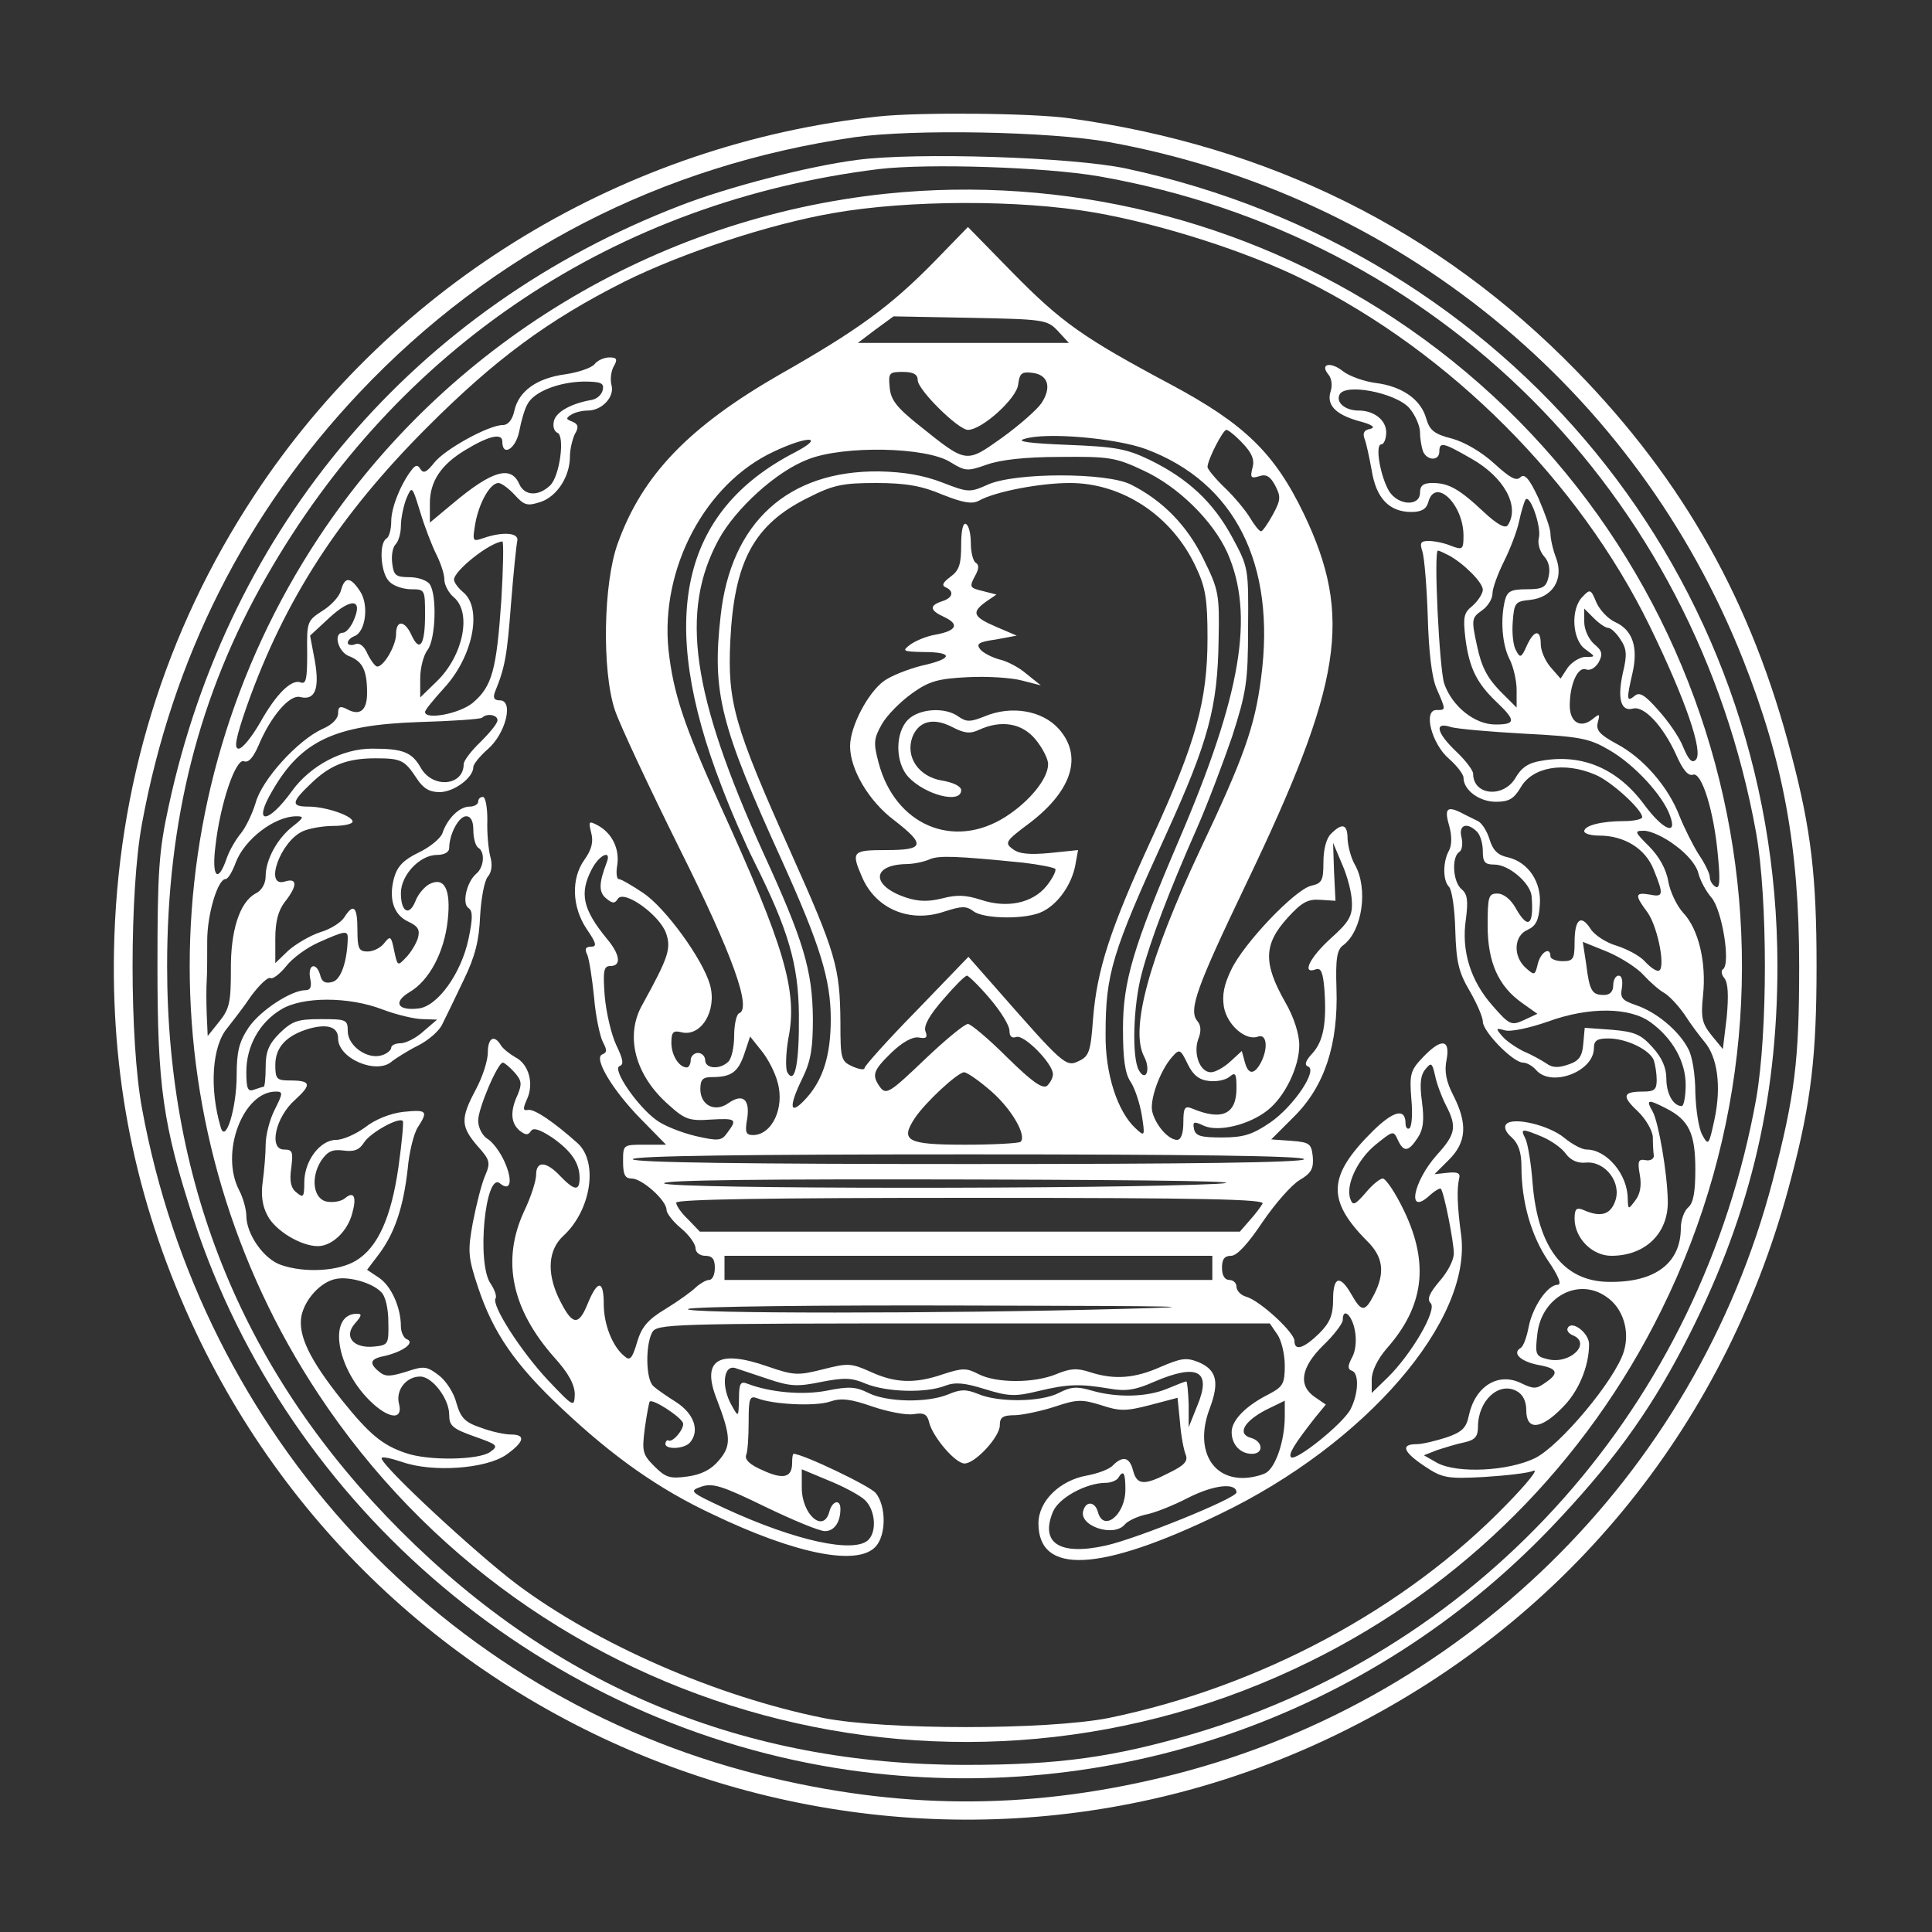
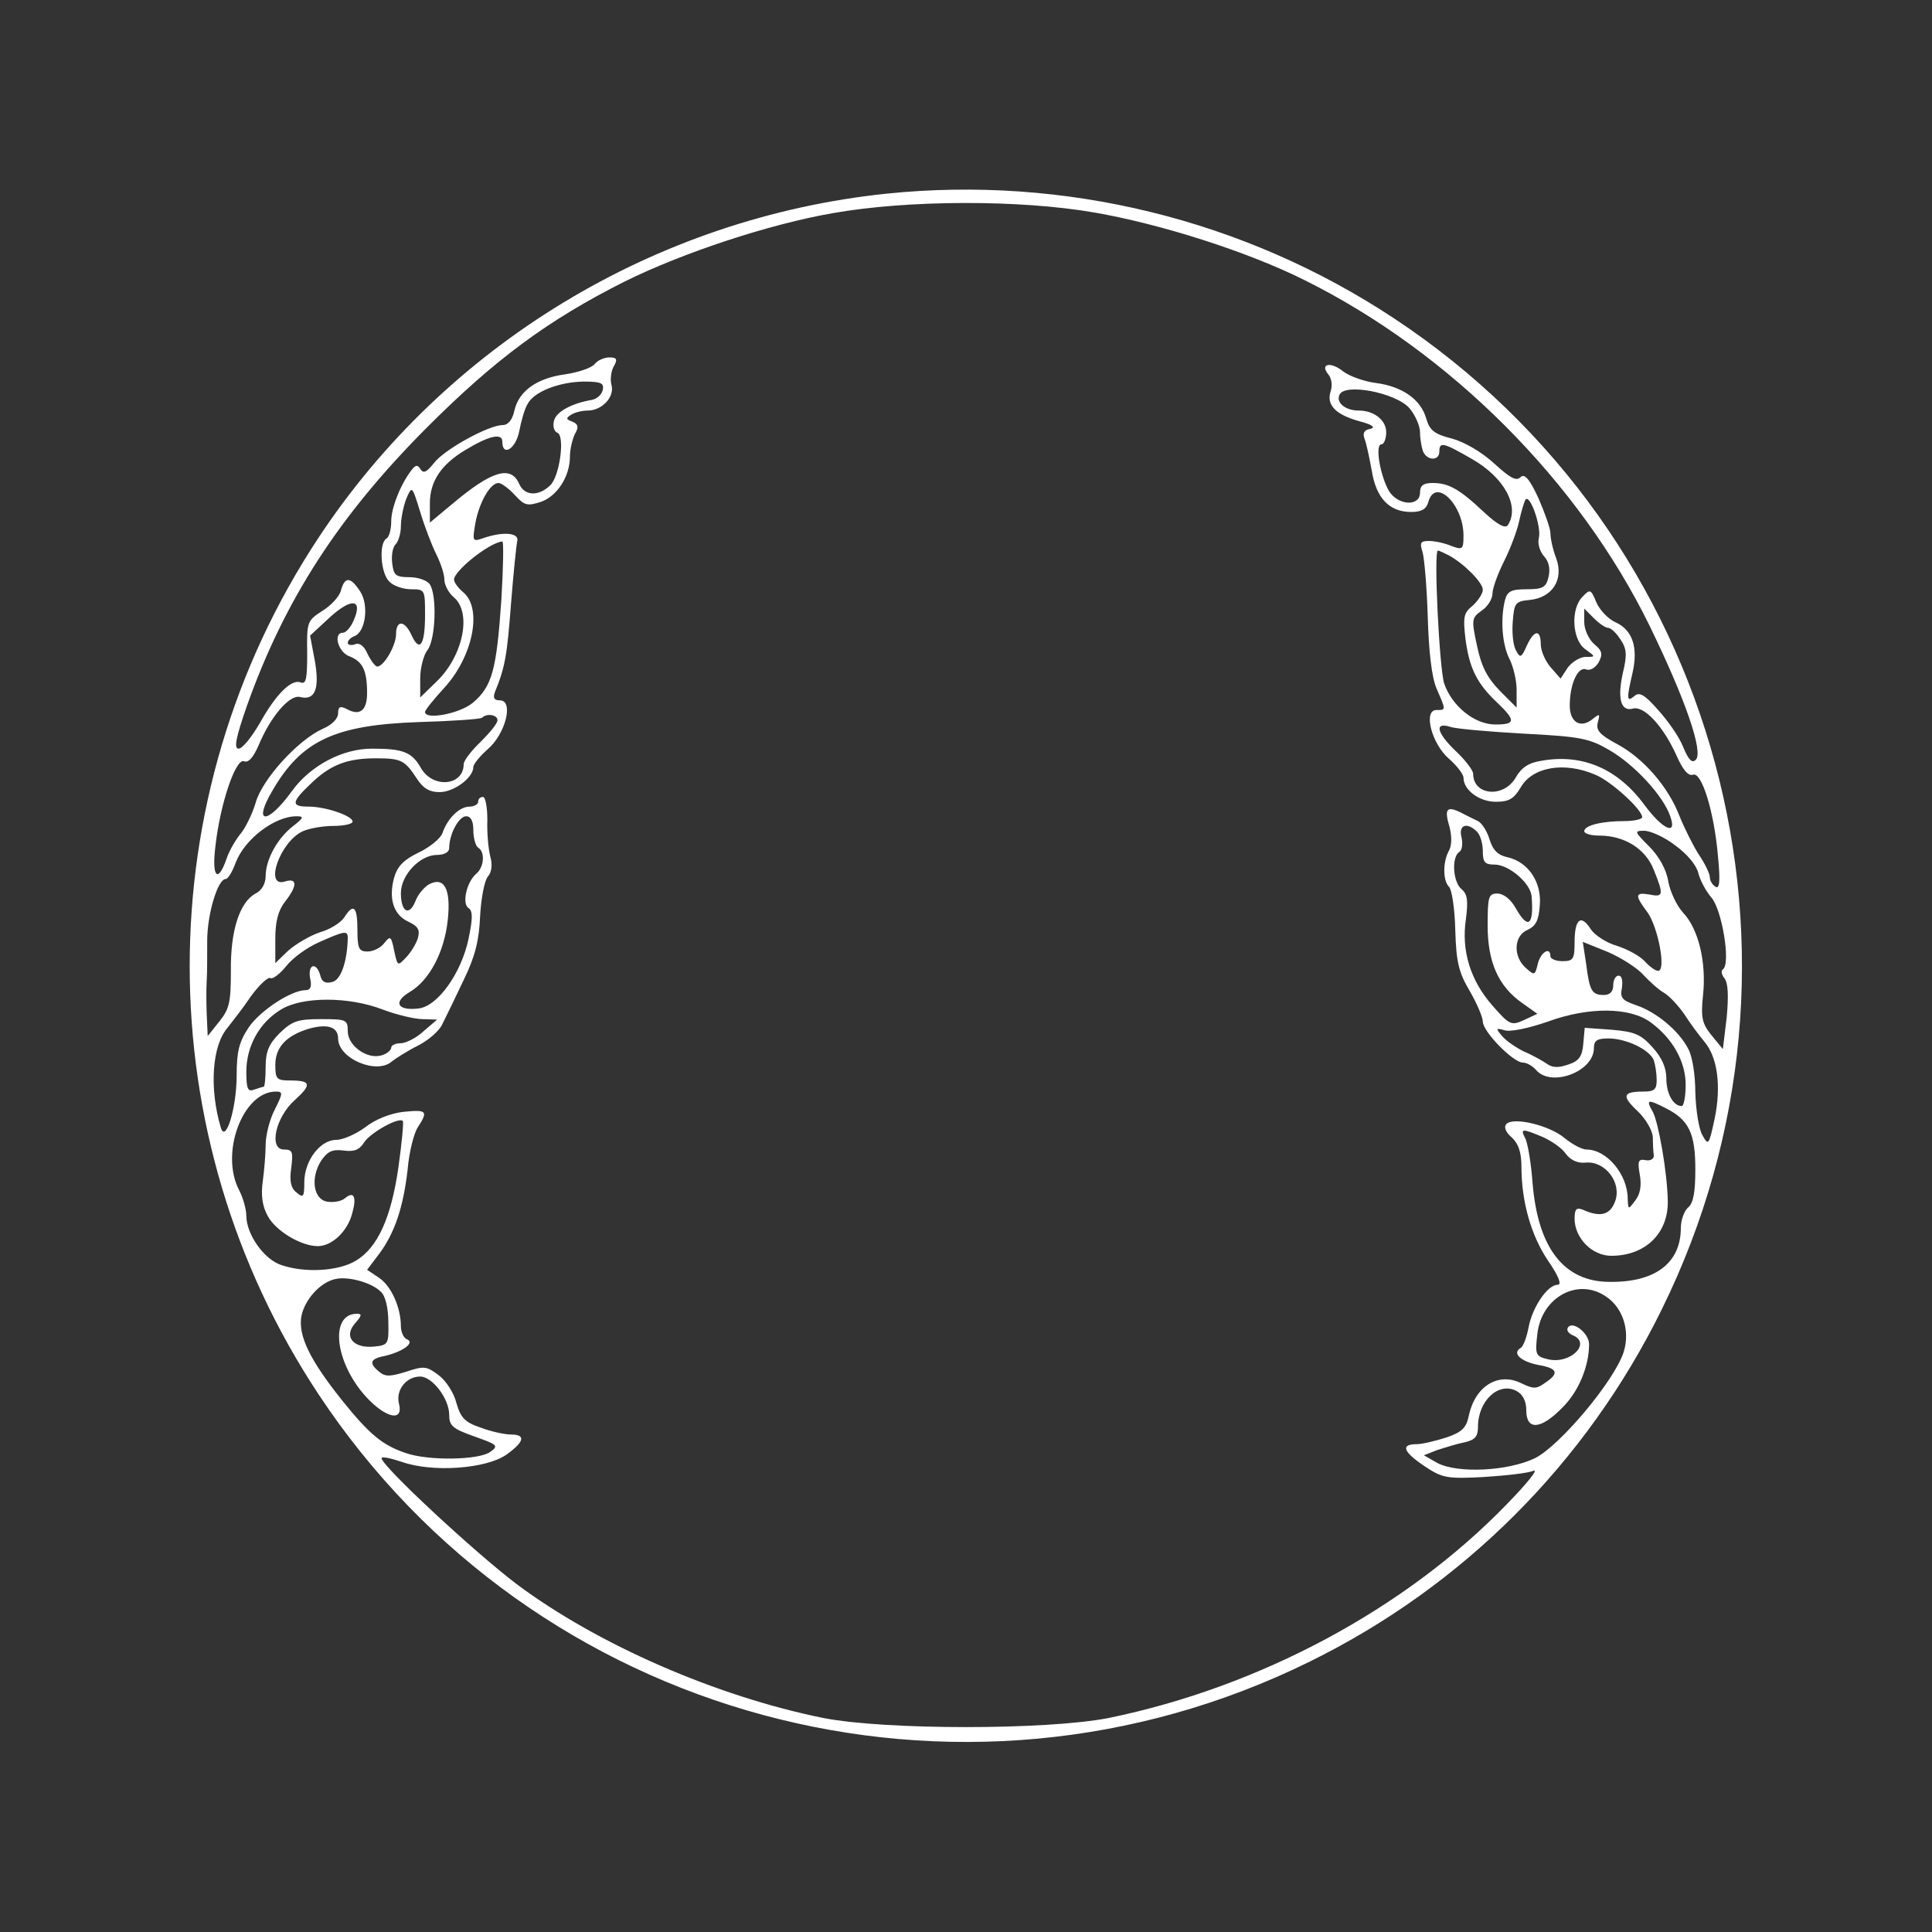
<svg xmlns="http://www.w3.org/2000/svg" version="1.0" width="400pt" height="400pt" viewBox="0 0 400 400" preserveAspectRatio="xMidYMid meet">
  <rect x="0" y="0" width="400" height="400" fill="#333333" stroke="none" />
  <g transform="translate(0,400) scale(0.1,-0.1)" fill="#ffffff" stroke="none">
-     <path d="M1820 3759 c-527 -56 -1004 -345 -1293 -784 -186 -282 -285 -604 -291 -945 -5 -279 50 -534 169 -787 422 -894 1502 -1267 2385 -823 462 232 789 639 919 1143 41 156 52 253 52 437 0 184 -11 281 -52 437 -81 314 -222 567 -447 797 -283 290 -634 464 -1047 521 -76 11 -310 13 -395 4z m475 -53 c597 -108 1092 -511 1314 -1072 83 -210 116 -388 116 -634 0 -198 -9 -268 -55 -445 -160 -611 -647 -1087 -1264 -1235 -283 -68 -547 -66 -832 5 -657 164 -1156 703 -1280 1380 -26 140 -26 450 0 590 63 342 214 642 450 892 275 291 625 471 1026 529 121 17 402 12 525 -10z" />
-     <path d="M1775 3669 c-101 -13 -267 -56 -365 -94 -550 -211 -936 -664 -1061 -1245 -20 -92 -23 -134 -23 -330 0 -248 11 -328 74 -522 197 -604 731 -1053 1360 -1143 538 -76 1074 109 1450 501 125 131 202 236 275 376 135 259 195 503 195 789 -1 804 -554 1479 -1348 1650 -112 24 -437 34 -557 18z m500 -34 c702 -123 1234 -655 1361 -1360 24 -138 24 -412 0 -550 -114 -631 -559 -1134 -1163 -1314 -167 -49 -279 -65 -473 -65 -459 0 -846 160 -1170 484 -323 323 -484 712 -484 1170 0 302 66 562 205 805 272 477 724 778 1269 845 102 12 345 4 455 -15z" />
    <path d="M1835 3599 c-478 -50 -912 -313 -1176 -713 -355 -538 -355 -1235 0 -1772 446 -675 1326 -913 2053 -554 317 156 572 411 728 728 359 727 121 1607 -554 2053 -310 205 -683 296 -1051 258z m431 -39 c138 -24 317 -81 435 -140 302 -150 568 -417 714 -715 75 -154 112 -262 96 -278 -8 -8 -15 0 -26 26 -8 21 -32 55 -52 77 -28 32 -39 38 -49 29 -16 -13 -17 -8 -4 48 12 53 0 89 -36 105 -15 7 -32 25 -39 41 -11 27 -13 28 -28 12 -26 -25 -22 -90 5 -109 22 -16 22 -16 1 -16 -11 0 -28 -10 -37 -22 l-15 -23 -21 24 c-11 13 -20 34 -20 47 0 32 -14 30 -29 -3 -11 -25 -14 -26 -22 -10 -6 9 -9 36 -7 60 3 39 5 42 36 45 46 5 70 42 54 86 -7 18 -12 41 -12 52 0 10 -12 43 -25 73 -19 41 -29 51 -37 43 -9 -9 -22 -1 -54 28 -26 24 -62 45 -88 52 -36 9 -46 17 -53 41 -11 40 -50 67 -104 74 -24 3 -55 14 -68 24 -26 21 -49 16 -31 -6 7 -8 9 -23 5 -35 -9 -28 9 -48 59 -62 27 -7 35 -13 23 -16 -13 -2 -16 -9 -12 -20 4 -10 10 -39 15 -66 9 -57 36 -86 82 -86 21 0 31 6 35 20 14 53 73 -4 73 -69 0 -29 -2 -30 -26 -21 -14 6 -35 10 -46 10 -17 0 -19 -4 -13 -22 4 -13 9 -73 11 -134 2 -72 8 -125 18 -149 20 -46 20 -45 0 -45 -28 0 -10 -70 26 -101 16 -14 30 -32 30 -39 0 -26 33 -50 67 -50 27 0 37 6 51 29 24 43 90 55 155 27 32 -13 97 -72 97 -88 0 -4 -17 -8 -37 -8 -47 0 -83 -9 -83 -21 0 -5 14 -9 31 -9 52 0 96 -27 113 -71 21 -52 20 -57 -9 -51 -30 5 -31 -1 -4 -37 22 -31 39 -121 22 -121 -6 0 -18 9 -28 20 -10 11 -36 25 -58 32 -21 6 -46 22 -54 35 -20 31 -33 20 -33 -28 0 -35 -3 -39 -25 -39 -14 0 -25 5 -25 10 0 21 -20 9 -26 -15 -6 -25 -7 -25 -25 -9 -27 24 -25 67 4 79 17 8 23 20 25 51 4 48 -24 89 -66 99 -20 4 -31 14 -38 37 -5 17 -16 34 -24 38 -8 4 -25 12 -36 18 -29 14 -34 7 -23 -30 5 -19 5 -38 -1 -49 -13 -23 -13 -62 0 -75 6 -6 12 -46 13 -90 2 -66 7 -87 30 -126 15 -26 27 -54 27 -63 0 -21 63 -85 83 -85 8 0 20 -7 27 -15 31 -37 120 -4 120 45 0 16 7 20 30 20 37 0 85 -23 94 -45 3 -9 6 -28 6 -41 0 -20 -5 -24 -28 -24 -42 0 -45 -9 -12 -40 17 -16 31 -40 32 -54 0 -14 1 -32 2 -38 1 -7 -7 -12 -17 -10 -15 3 -17 -2 -12 -30 4 -22 1 -40 -9 -53 -15 -20 -15 -20 -16 3 0 51 -44 102 -85 102 -10 0 -30 11 -46 24 -31 26 -105 44 -120 29 -6 -6 -2 -17 11 -28 14 -13 20 -31 20 -61 0 -72 20 -142 55 -194 22 -32 29 -50 20 -50 -21 0 -52 -46 -60 -87 -4 -21 -11 -41 -17 -44 -18 -11 1 -28 37 -35 40 -7 44 -17 14 -37 -18 -13 -24 -13 -49 -1 -48 24 -96 -6 -109 -67 -5 -25 -14 -34 -46 -45 -22 -7 -50 -14 -62 -14 -34 0 -28 -16 17 -46 36 -24 46 -26 122 -22 46 3 92 8 103 13 11 4 -14 -27 -55 -69 -211 -218 -513 -379 -825 -443 -128 -25 -462 -25 -590 0 -223 45 -469 153 -635 277 -86 65 -280 245 -280 261 0 4 19 0 43 -8 63 -22 173 -14 215 15 38 27 41 42 10 42 -13 0 -41 6 -62 14 -33 11 -42 20 -51 51 -5 21 -22 47 -37 58 -25 19 -31 19 -67 7 -33 -10 -43 -11 -56 0 -22 18 -19 27 13 33 37 9 61 27 45 34 -7 2 -13 15 -13 27 0 39 -20 84 -46 101 l-24 16 25 33 c32 43 50 96 59 175 3 36 13 75 21 87 22 34 19 37 -30 32 -27 -3 -59 -16 -79 -32 -19 -14 -46 -26 -60 -26 -33 0 -66 -43 -66 -88 0 -30 -2 -33 -16 -21 -12 9 -15 24 -11 51 4 33 3 38 -15 38 -32 0 -18 67 23 103 35 32 33 40 -11 40 -27 0 -30 3 -30 32 0 37 23 61 69 75 39 11 61 4 61 -20 0 -42 81 -76 112 -47 8 6 31 21 53 32 22 11 45 31 51 45 7 14 27 55 44 91 24 49 32 83 34 132 2 37 9 74 16 82 8 9 10 25 5 42 -4 16 -7 49 -6 76 0 26 -4 47 -9 47 -6 0 -10 -4 -10 -10 0 -5 -8 -10 -18 -10 -21 0 -46 -25 -56 -55 -4 -11 -26 -29 -49 -40 -31 -15 -44 -28 -51 -52 -12 -44 -1 -77 29 -91 21 -10 25 -17 20 -35 -4 -12 -15 -30 -25 -40 -17 -18 -17 -17 -24 15 -6 30 -8 31 -20 16 -7 -10 -23 -18 -35 -18 -18 0 -21 6 -21 45 0 48 -8 56 -27 26 -7 -11 -29 -25 -50 -31 -21 -7 -50 -24 -66 -38 l-27 -26 0 51 c0 35 6 58 20 76 26 33 26 50 0 42 -44 -14 -10 83 37 104 13 6 42 11 63 11 22 0 40 4 40 9 0 12 -56 31 -91 31 -37 0 -36 9 4 47 40 39 75 53 135 53 53 0 60 -4 85 -42 13 -20 26 -28 47 -28 30 0 70 30 70 52 0 6 14 23 30 37 37 32 54 101 25 101 -12 0 -15 5 -10 18 21 51 25 77 33 182 5 63 11 122 13 130 4 17 -29 20 -70 6 -23 -8 -23 -7 -17 30 8 44 31 84 48 84 6 0 21 -11 34 -25 20 -22 26 -23 54 -14 34 12 60 53 60 94 0 15 5 35 10 46 9 15 7 21 -5 26 -13 5 -14 7 -3 14 7 5 23 9 35 9 29 0 56 28 49 53 -3 11 -1 29 5 39 8 14 6 18 -9 18 -11 0 -25 -6 -31 -14 -7 -8 -34 -17 -61 -21 -59 -8 -96 -35 -105 -75 -4 -19 -13 -30 -24 -30 -29 0 -120 -50 -142 -78 -15 -19 -22 -23 -28 -14 -6 10 -10 10 -18 0 -23 -29 -43 -79 -43 -107 0 -16 -4 -33 -10 -36 -16 -10 -12 -72 6 -89 8 -9 29 -16 45 -16 29 0 29 -1 29 -54 0 -61 -11 -78 -28 -41 -14 31 -32 32 -32 2 0 -23 -25 -67 -39 -67 -4 0 -13 12 -20 26 -7 17 -17 24 -26 20 -8 -3 -15 -1 -15 3 0 5 6 11 14 14 23 9 30 64 12 92 -20 31 -32 32 -40 3 -3 -13 -21 -32 -39 -43 -31 -20 -32 -23 -31 -87 0 -52 -2 -65 -13 -61 -19 8 -51 -23 -85 -84 -17 -29 -36 -53 -44 -53 -10 0 -6 22 17 88 78 220 191 395 374 578 140 140 249 221 408 301 119 59 299 119 433 142 154 27 384 28 540 1z m-1018 -367 c-2 -10 -12 -19 -23 -21 -41 -7 -73 -24 -78 -43 -3 -11 0 -22 7 -25 16 -6 5 -90 -15 -109 -24 -23 -53 -22 -64 3 -17 39 -56 28 -137 -40 l-48 -40 0 40 c0 45 23 80 73 110 49 30 77 36 77 18 0 -33 28 -15 35 21 4 21 11 46 17 56 13 26 65 46 116 47 36 0 43 -3 40 -17z m1670 -38 c12 -14 22 -37 22 -50 0 -13 3 -30 6 -39 8 -20 34 -21 34 -1 0 21 8 19 67 -15 67 -38 100 -98 75 -137 -5 -8 -21 0 -50 27 -51 48 -73 60 -106 60 -19 0 -26 -5 -26 -20 0 -29 -45 -27 -64 3 -18 30 -30 97 -16 97 5 0 10 11 10 25 0 25 -25 45 -57 45 -27 0 -47 16 -40 32 9 26 117 5 145 -27z m-2015 -302 c9 -18 17 -41 17 -53 0 -11 9 -28 20 -37 37 -32 19 -120 -35 -173 l-35 -34 0 40 c0 21 7 48 15 58 17 22 20 113 5 136 -5 8 -24 15 -42 15 -29 0 -33 4 -36 29 -2 16 1 33 7 39 6 6 11 23 11 38 0 15 5 40 11 56 12 28 12 28 29 -27 9 -30 24 -69 33 -87z m2283 33 c-3 -11 2 -28 11 -38 10 -11 13 -26 9 -43 -5 -21 -12 -25 -45 -25 -32 0 -40 -4 -45 -22 -10 -40 -6 -92 9 -122 8 -15 15 -45 15 -64 l0 -37 -35 35 c-26 27 -38 50 -47 93 -12 55 -11 58 10 73 12 8 22 24 22 35 0 11 11 41 24 67 13 26 27 63 31 82 4 19 10 39 13 45 9 15 34 -56 28 -79z m-2148 -128 c-10 -145 -19 -179 -59 -213 -28 -23 -99 -36 -99 -19 0 4 18 26 39 49 60 65 80 164 41 198 -11 9 -20 21 -20 27 0 18 72 76 100 79 3 1 2 -54 -2 -121z m1962 92 c31 -17 70 -56 70 -71 0 -8 -10 -23 -21 -33 -19 -15 -20 -24 -15 -68 8 -62 24 -93 65 -132 40 -38 39 -46 -3 -46 -43 0 -90 38 -106 85 -10 31 -22 275 -13 275 3 0 13 -5 23 -10z m-2268 -135 c-6 -14 -16 -25 -22 -25 -21 0 -10 -41 14 -49 27 -11 36 -29 36 -76 0 -36 -15 -48 -42 -33 -14 7 -18 5 -18 -9 0 -11 -13 -24 -32 -32 -51 -23 -126 -105 -139 -154 -7 -23 -21 -51 -30 -62 -10 -12 -24 -35 -30 -53 -18 -52 -31 -38 -23 26 10 89 42 182 59 176 9 -4 19 7 30 32 25 60 64 106 86 101 31 -8 41 16 31 74 l-10 53 41 38 c45 41 69 38 49 -7z m2598 -15 c5 0 17 -11 25 -24 13 -19 14 -32 5 -69 -12 -54 -4 -81 21 -74 23 6 62 -36 89 -95 14 -32 25 -45 35 -42 18 7 44 -76 52 -170 5 -51 3 -67 -5 -62 -7 4 -12 13 -12 20 0 7 -10 28 -23 47 -12 19 -30 55 -40 80 -23 60 -75 120 -130 149 -35 19 -43 28 -39 44 5 19 4 19 -11 7 -25 -20 -47 -6 -47 28 0 45 17 82 34 75 8 -3 19 3 26 15 9 17 7 24 -10 38 -11 10 -20 30 -20 45 l0 28 20 -20 c11 -11 24 -20 30 -20z m-2300 -191 c0 -7 -16 -26 -35 -45 -19 -18 -35 -39 -35 -46 0 -45 -63 -51 -88 -9 -19 34 -37 41 -102 41 -61 0 -127 -35 -165 -87 -51 -71 -83 -71 -41 0 60 104 130 136 302 142 69 2 128 6 132 9 10 10 32 6 32 -5z m2126 -28 c117 -6 135 -10 176 -34 52 -30 112 -95 126 -137 15 -41 -15 -28 -53 23 -55 75 -128 107 -213 92 -27 -4 -42 -14 -54 -35 -25 -43 -88 -37 -88 8 0 7 -16 28 -35 46 -41 39 -46 62 -12 51 12 -4 81 -10 153 -14z m-2550 -192 c-32 -25 -56 -69 -56 -103 0 -15 -8 -30 -21 -36 -33 -18 -52 -77 -51 -160 0 -65 -3 -79 -24 -105 l-24 -30 -2 45 c-1 25 -1 56 0 70 1 14 1 51 1 82 0 56 22 128 38 128 5 0 14 15 21 34 18 48 80 96 126 96 16 0 15 -3 -8 -21z m374 -8 c0 -17 5 -33 10 -36 15 -9 12 -41 -4 -54 -20 -17 -30 -62 -16 -71 9 -6 9 -21 0 -64 -15 -71 -64 -140 -104 -144 -43 -5 -53 13 -18 34 41 24 72 83 79 149 7 64 -7 91 -39 74 -10 -6 -23 -21 -28 -35 -13 -32 -30 -22 -30 17 0 37 39 79 75 79 15 0 25 6 25 14 0 29 20 66 35 66 10 0 15 -10 15 -29z m2078 -3 c7 -7 12 -25 12 -40 0 -23 4 -28 24 -28 30 0 74 -38 77 -65 5 -61 -7 -71 -33 -25 -10 18 -25 30 -38 30 -18 0 -20 -6 -20 -66 0 -76 22 -126 72 -161 l31 -22 -28 -13 c-26 -12 -30 -10 -65 30 -45 51 -65 113 -55 179 5 39 3 52 -9 62 -18 15 -21 66 -5 77 6 3 8 17 5 30 -7 26 11 33 32 12z m410 -28 c25 -18 44 -41 48 -57 4 -16 16 -38 27 -51 22 -24 41 -138 24 -149 -4 -2 -3 -11 3 -18 8 -10 9 -36 5 -81 l-8 -66 -23 28 c-20 25 -23 36 -18 84 7 67 -9 136 -41 170 -13 14 -27 43 -31 65 -4 25 -19 52 -40 73 -30 30 -31 32 -10 32 13 0 42 -13 64 -30z m-2748 -192 c-1 -48 -14 -87 -32 -91 -14 -4 -22 0 -25 14 -8 28 -26 23 -21 -6 4 -17 1 -25 -9 -25 -30 0 -94 -42 -118 -77 -20 -30 -25 -50 -25 -99 0 -68 -23 -143 -33 -108 -24 81 -18 169 14 206 10 13 33 42 49 66 17 23 35 40 40 37 4 -3 19 8 32 24 13 17 43 39 68 50 54 24 60 25 60 9z m2683 -77 c13 -14 32 -31 43 -37 10 -6 29 -26 42 -45 12 -19 31 -44 41 -56 27 -32 35 -92 21 -159 -12 -56 -13 -57 -26 -33 -7 13 -13 52 -14 87 0 35 -6 76 -15 91 -19 37 -66 76 -108 90 -29 10 -33 15 -29 36 2 15 0 25 -7 25 -6 0 -11 -9 -11 -20 0 -13 -7 -20 -19 -20 -25 0 -30 8 -37 64 l-7 46 52 -21 c28 -12 62 -34 74 -48z m-2611 -71 c29 -11 67 -20 83 -20 l30 -1 -28 -24 c-15 -14 -37 -25 -48 -25 -10 0 -19 -4 -19 -9 0 -5 -9 -13 -20 -16 -30 -9 -70 20 -70 50 0 24 -3 25 -56 25 -48 0 -59 -4 -85 -29 -23 -23 -29 -39 -29 -70 0 -23 -2 -41 -4 -41 -2 0 -11 -3 -20 -6 -13 -5 -16 2 -16 37 0 53 27 102 72 129 44 27 140 27 210 0z m2626 -27 c45 -33 72 -81 72 -129 0 -24 -4 -44 -8 -44 -18 0 -32 26 -32 57 0 22 -9 43 -28 64 -24 27 -37 33 -85 37 l-56 4 -3 -33 c-2 -26 -9 -36 -31 -43 -20 -7 -33 -7 -45 2 -9 6 -30 18 -47 25 -16 8 -37 22 -45 32 -14 16 -13 17 5 12 11 -4 50 4 90 18 85 31 170 30 213 -2z m-2849 -180 c-11 -21 -19 -54 -19 -73 0 -19 -3 -54 -6 -76 -4 -28 -1 -51 10 -71 16 -31 69 -63 104 -63 29 0 61 30 71 67 10 35 4 48 -15 32 -7 -6 -23 -9 -36 -7 -29 4 -36 49 -13 85 13 19 23 24 46 21 22 -3 33 1 43 17 13 20 72 53 80 44 2 -2 -2 -45 -9 -95 -15 -105 -43 -167 -88 -194 -36 -22 -106 -26 -155 -9 -36 12 -72 64 -72 102 0 13 -7 38 -15 53 -40 77 8 204 76 204 15 0 15 -3 -2 -37z m2881 2 c47 -24 60 -52 60 -126 0 -47 -4 -70 -15 -79 -8 -7 -15 -26 -15 -42 0 -73 -53 -113 -147 -112 -95 0 -149 70 -160 205 -3 41 -10 82 -15 92 -11 21 -7 21 36 3 18 -8 40 -23 48 -35 10 -13 24 -20 42 -18 40 3 74 -42 60 -80 -10 -28 -30 -34 -66 -18 -14 6 -18 2 -18 -18 0 -40 36 -77 76 -77 70 0 118 46 117 113 -1 59 -19 162 -31 185 -15 26 -11 27 28 7z m-2661 -380 c9 -8 15 -34 15 -62 1 -46 0 -48 -30 -51 -43 -4 -63 21 -39 48 14 16 15 20 4 20 -57 0 -46 -100 18 -171 41 -45 79 -54 69 -15 -7 28 15 56 44 56 25 0 60 -46 60 -79 0 -23 7 -29 52 -45 48 -17 51 -19 33 -32 -23 -17 -129 -19 -176 -2 -47 16 -74 38 -131 109 -67 84 -91 134 -84 174 7 35 40 71 71 77 27 6 76 -8 94 -27z m2537 -10 c34 -23 49 -70 36 -113 -18 -59 -132 -195 -184 -221 -56 -27 -160 -32 -202 -10 l-28 16 28 11 c16 5 41 13 57 16 21 5 27 12 27 32 0 54 43 94 80 74 13 -7 20 -21 20 -40 0 -42 30 -40 74 5 34 33 56 86 56 132 0 23 -35 50 -44 34 -3 -5 1 -11 9 -15 42 -16 -4 -62 -51 -50 -25 6 -26 10 -21 53 9 76 85 117 143 76z" />
-     <path d="M1935 3459 c-92 -94 -160 -143 -320 -234 -188 -108 -285 -208 -336 -350 -30 -82 -33 -264 -6 -345 10 -30 70 -158 133 -285 111 -222 151 -334 124 -343 -5 -2 -10 -23 -10 -46 0 -23 -5 -47 -12 -54 -17 -17 -48 -15 -48 3 0 8 -7 15 -15 15 -8 0 -15 -7 -15 -15 0 -8 -4 -15 -8 -15 -16 0 -32 25 -32 51 0 22 4 26 20 22 41 -11 75 44 60 98 -15 53 -92 159 -138 190 -24 16 -46 29 -51 29 -4 0 -6 13 -3 29 5 34 -11 66 -40 82 -19 10 -20 9 -14 -15 5 -19 1 -35 -14 -56 -28 -39 -26 -98 5 -144 20 -29 21 -36 9 -36 -12 0 -14 -5 -8 -17 4 -10 10 -49 14 -88 3 -38 12 -80 18 -92 9 -17 9 -22 -1 -26 -19 -7 21 -74 80 -134 l52 -53 -45 0 c-44 0 -44 0 -44 -35 0 -27 4 -35 18 -35 21 0 72 -45 72 -65 0 -7 14 -25 30 -38 17 -14 30 -33 30 -41 0 -9 9 -16 20 -16 15 0 20 -7 20 -25 0 -14 -5 -25 -12 -25 -6 0 -18 -7 -27 -15 -9 -9 -37 -29 -63 -45 -37 -22 -50 -38 -59 -69 -10 -34 -15 -39 -26 -29 -25 20 -43 66 -43 108 0 51 -13 51 -34 -1 -19 -46 -32 -43 -60 15 -24 52 -21 98 10 127 58 53 73 153 30 192 -48 43 -90 72 -103 69 -10 -2 -11 2 -2 22 15 32 4 73 -24 87 -12 7 -26 18 -30 25 -14 23 -27 15 -27 -15 0 -17 -11 -51 -25 -77 -32 -60 -31 -76 3 -116 27 -30 28 -35 16 -63 -7 -16 -18 -60 -25 -96 -11 -60 -10 -72 11 -135 31 -93 76 -159 173 -250 106 -100 201 -167 312 -219 173 -83 301 -108 338 -67 22 24 22 84 0 111 -13 15 -151 81 -170 81 -2 0 -3 -9 -3 -19 0 -30 -18 -35 -61 -15 -26 11 -38 22 -34 32 3 7 5 38 5 69 0 48 2 54 18 48 33 -13 120 -17 150 -7 23 8 42 6 88 -10 32 -11 70 -18 85 -16 22 4 29 0 33 -18 8 -30 54 -84 73 -84 22 0 73 55 73 79 0 17 6 21 33 21 17 1 55 9 82 18 45 15 55 15 94 3 39 -13 52 -13 102 0 l57 15 5 -50 c2 -28 8 -59 12 -68 5 -13 -3 -22 -34 -37 -52 -27 -67 -26 -75 4 -7 28 -21 32 -42 11 -7 -8 -32 -17 -54 -21 -56 -10 -100 -53 -100 -99 0 -107 127 -101 375 19 302 145 524 402 500 579 -8 59 -9 95 -4 116 3 11 -3 14 -23 12 l-28 -3 30 30 c36 36 39 74 9 133 -15 29 -19 50 -14 74 8 43 -11 45 -49 5 -26 -27 -28 -35 -24 -86 3 -31 1 -58 -4 -61 -4 -3 -8 2 -8 10 0 32 -24 27 -67 -15 -94 -93 -97 -143 -13 -228 34 -33 38 -66 15 -111 -19 -37 -26 -37 -47 0 -24 42 -38 37 -38 -11 0 -31 -6 -47 -29 -70 -32 -31 -51 -37 -51 -15 0 17 -70 82 -99 91 -12 3 -21 13 -21 21 0 8 -7 14 -15 14 -9 0 -15 9 -15 25 0 18 5 25 19 25 12 0 35 25 65 70 26 38 60 77 77 87 24 14 29 24 27 48 -3 27 -6 30 -44 33 l-42 3 48 48 c62 62 91 148 87 265 -2 61 1 80 14 89 40 30 52 118 24 167 -8 14 -14 37 -15 53 0 31 -11 34 -34 11 -10 -9 -16 -33 -16 -59 0 -38 -3 -44 -26 -49 -34 -9 -139 -119 -165 -174 -15 -31 -19 -52 -15 -77 7 -38 46 -71 71 -61 18 6 21 -25 5 -55 -14 -25 -26 -24 -33 3 l-6 22 -24 -22 c-13 -12 -31 -22 -40 -22 -23 0 -37 39 -26 69 6 15 6 28 -2 37 -19 23 -1 71 101 284 199 415 221 553 120 765 -61 127 -123 187 -276 269 -182 97 -227 129 -329 233 l-91 93 -69 -71z m255 -144 l23 -25 -218 0 -219 0 37 28 37 27 159 -3 c153 -3 159 -4 181 -27z m-290 -102 c0 -20 84 -103 104 -103 29 0 101 65 104 94 3 23 7 27 30 24 32 -4 40 -30 18 -63 -9 -13 -45 -45 -81 -71 -76 -54 -73 -54 -173 26 -45 36 -58 52 -60 78 -3 30 -1 32 27 32 22 0 31 -5 31 -17z m673 -131 c19 -20 25 -34 20 -51 -5 -20 -3 -22 14 -17 14 5 23 0 33 -19 12 -23 12 -30 -5 -61 -10 -18 -21 -34 -24 -34 -4 0 -14 13 -23 28 -9 15 -33 44 -52 62 -20 19 -36 39 -36 43 0 15 32 77 39 77 4 0 19 -12 34 -28z m-200 -12 c184 -69 269 -238 238 -473 -13 -102 -36 -166 -127 -358 -106 -226 -145 -371 -115 -427 14 -27 3 -53 -11 -28 -15 26 -12 135 6 201 18 69 57 171 114 300 22 50 54 135 73 190 29 91 33 112 33 225 1 124 1 125 -33 188 -39 72 -91 121 -171 160 -48 23 -70 27 -170 31 -77 3 -107 7 -90 12 44 15 191 2 253 -21z m-728 -7 c-236 -122 -285 -345 -151 -691 18 -48 49 -119 68 -157 70 -140 91 -211 92 -315 1 -100 -8 -148 -24 -120 -4 8 -3 39 2 69 20 98 -7 190 -142 486 -74 164 -96 229 -106 320 -17 168 76 344 218 410 72 34 108 32 43 -2z m323 -20 c31 -19 35 -19 75 -5 28 10 79 16 152 16 101 1 115 -1 172 -28 72 -33 144 -104 174 -170 57 -129 29 -294 -100 -595 -95 -222 -116 -293 -116 -391 0 -62 4 -93 16 -110 9 -14 19 -45 23 -69 7 -44 6 -45 -13 -27 -37 34 -63 112 -62 195 0 125 13 168 125 413 88 193 107 264 109 403 2 95 0 104 -31 167 -34 70 -85 122 -151 155 -50 25 -238 25 -295 0 -38 -17 -41 -17 -95 4 -39 15 -79 22 -131 23 -189 2 -307 -106 -328 -299 -18 -159 -1 -226 127 -507 79 -175 101 -246 101 -328 0 -75 -16 -125 -50 -163 -35 -39 -39 -21 -8 42 17 35 21 62 21 122 -1 100 -19 161 -103 344 -148 327 -173 499 -92 648 35 64 119 141 185 166 73 29 245 26 295 -6z m-17 -67 c43 -17 61 -20 75 -13 33 19 127 37 189 37 109 0 212 -68 261 -174 20 -42 24 -67 24 -147 0 -130 -24 -216 -114 -412 -88 -191 -115 -275 -123 -377 -5 -67 -8 -77 -30 -87 -26 -13 -33 -6 -169 149 l-59 67 -107 -111 c-60 -61 -108 -115 -108 -119 0 -5 -11 -3 -25 3 -24 11 -25 16 -25 92 -1 113 -9 142 -104 354 -116 259 -130 308 -124 435 8 165 49 241 160 296 53 27 72 31 142 31 61 0 95 -6 137 -24z m848 -845 c1 -28 -7 -41 -44 -74 -43 -39 -61 -75 -31 -64 11 4 15 -6 18 -41 5 -70 -2 -108 -25 -133 -14 -15 -17 -24 -9 -27 21 -7 -29 -82 -78 -116 -37 -25 -55 -31 -100 -31 -44 0 -55 3 -58 18 -3 15 0 16 21 6 30 -13 93 2 131 32 36 28 66 90 66 135 0 23 -11 58 -29 89 -46 81 -45 120 5 175 29 32 42 39 68 37 l31 -2 -3 60 -2 60 19 -45 c11 -25 20 -60 20 -79z m-1543 83 c-16 -42 -17 -61 -1 -74 13 -11 18 -11 24 -1 13 20 87 -34 100 -71 11 -32 5 -50 -49 -148 -37 -65 -15 -147 55 -208 33 -30 43 -33 86 -30 53 3 56 1 35 -27 -12 -17 -18 -18 -66 -7 -29 7 -65 21 -81 33 -39 28 -93 106 -76 112 9 3 7 14 -7 43 -10 21 -21 67 -24 102 -4 53 -2 62 12 62 23 0 20 24 -8 57 -49 60 -57 93 -31 143 16 31 42 42 31 14z m793 -281 c23 -27 41 -56 41 -67 0 -12 5 -16 14 -13 16 6 76 -55 76 -77 0 -8 -6 -18 -12 -24 -10 -7 -31 8 -83 59 -38 38 -75 69 -81 69 -7 0 -47 -33 -90 -74 -70 -67 -79 -73 -91 -58 -19 26 -16 35 23 73 22 21 43 33 56 31 16 -3 19 0 14 13 -4 11 8 33 37 66 23 27 45 49 49 49 3 0 25 -21 47 -47z m-439 -174 c15 -53 -12 -109 -51 -109 -15 0 -17 6 -12 34 6 40 -9 53 -39 32 -28 -20 -58 -4 -58 29 0 20 5 25 24 25 40 0 54 10 67 48 l12 36 24 -30 c13 -16 28 -45 33 -65z m893 3 c16 -2 35 2 43 9 12 10 14 6 14 -24 0 -54 -30 -68 -92 -42 -15 6 -18 2 -18 -29 0 -23 -5 -36 -13 -36 -17 0 -43 28 -51 57 -7 23 15 86 41 115 15 17 17 16 32 -15 11 -23 24 -33 44 -35z m-1438 18 c15 -17 16 -24 7 -46 -16 -34 -15 -59 4 -75 12 -9 17 -10 23 -1 5 8 18 4 44 -13 40 -28 57 -53 57 -84 0 -28 -11 -26 -40 4 -29 31 -50 32 -50 3 0 -13 -11 -47 -25 -76 -47 -102 -26 -203 64 -304 28 -31 41 -55 41 -75 -1 -27 -2 -27 -56 30 -56 60 -117 155 -108 169 3 4 -2 18 -10 30 -30 42 -11 233 19 208 23 -19 27 7 9 46 -9 20 -25 41 -36 47 -10 7 -18 23 -18 37 0 25 40 119 51 120 3 0 14 -9 24 -20z m1928 -67 c24 -46 21 -61 -18 -104 -50 -56 -63 -128 -15 -84 11 10 22 16 23 14 7 -8 27 -111 27 -134 0 -14 -13 -39 -30 -58 -21 -25 -26 -37 -18 -45 14 -14 -40 -106 -89 -154 l-33 -32 0 28 c0 17 12 42 31 64 77 87 88 175 37 283 -18 38 -38 68 -45 69 -6 0 -22 -13 -36 -30 -21 -24 -26 -27 -31 -13 -11 28 14 82 52 113 36 29 37 30 46 10 12 -26 22 -25 41 4 12 18 14 37 9 75 -5 37 -3 55 7 67 12 15 14 14 20 -12 3 -16 13 -43 22 -61z m-940 27 c42 -37 73 -91 60 -104 -4 -3 -55 -6 -115 -6 -120 0 -135 8 -104 55 22 33 88 94 102 95 6 0 32 -18 57 -40z m647 -140 c0 -7 -238 -10 -695 -10 -457 0 -695 3 -695 10 0 7 238 10 695 10 457 0 695 -3 695 -10z m-180 -51 c-217 -11 -1138 -11 -1145 1 -4 7 210 9 637 8 396 -1 591 -4 508 -9z m94 -41 c-4 -7 -16 -23 -27 -35 l-20 -23 -559 0 -559 0 -24 25 c-14 13 -25 29 -25 35 0 7 192 10 611 10 485 0 609 -3 603 -12z m-104 -133 l0 -25 -505 0 -505 0 0 25 0 25 505 0 505 0 0 -25z m-190 -85 c-360 -10 -918 -10 -895 0 11 5 272 8 580 7 450 -1 512 -2 315 -7z m485 -44 c4 -20 2 -43 -6 -57 -9 -17 -9 -24 0 -27 15 -5 14 -47 -3 -80 -16 -30 -113 -108 -123 -99 -6 6 6 26 49 81 l23 28 -22 15 c-36 24 -30 62 17 108 22 21 40 45 40 52 0 27 19 11 25 -21z m-161 -8 c9 -12 16 -42 16 -65 0 -38 -4 -44 -32 -59 -48 -24 -78 -54 -78 -79 0 -26 18 -45 42 -45 25 0 23 26 -2 33 -29 8 -15 34 31 58 l39 19 0 -32 c0 -51 -19 -107 -40 -118 -10 -5 -31 -10 -47 -10 -68 0 -99 65 -68 145 20 54 14 79 -24 95 -25 10 -36 8 -78 -10 -54 -24 -96 -27 -146 -11 -27 9 -41 8 -70 -4 -46 -19 -124 -19 -161 0 -25 13 -33 13 -73 0 -58 -20 -99 -19 -151 5 -40 18 -47 18 -98 5 -52 -13 -60 -13 -115 6 -103 36 -137 13 -105 -68 30 -78 30 -97 4 -127 -16 -19 -36 -29 -65 -33 -36 -5 -45 -2 -68 21 -25 25 -26 31 -20 79 4 29 9 54 10 55 6 7 64 -31 69 -44 4 -11 -22 -43 -31 -36 -1 1 -4 -1 -5 -5 -5 -15 39 -14 51 1 20 24 8 59 -29 83 -19 12 -41 27 -47 33 -16 13 -17 84 -3 111 10 18 28 19 645 19 l634 0 15 -22z m-1054 -93 c47 -16 62 -16 111 -6 47 9 62 9 92 -4 42 -17 123 -20 164 -4 21 8 40 6 82 -7 49 -15 62 -16 111 -4 62 15 87 15 147 5 33 -6 54 -3 92 14 91 39 120 23 90 -49 l-18 -45 0 48 c-1 26 -3 47 -5 47 -2 0 -20 -7 -39 -15 -43 -18 -105 -19 -157 -4 -30 9 -43 8 -68 -5 -37 -19 -125 -20 -167 -2 -25 10 -36 10 -62 -1 -44 -18 -127 -16 -165 3 -26 13 -40 14 -85 5 -50 -10 -118 -4 -165 14 -15 6 -18 1 -18 -31 -1 -39 -1 -39 -15 -14 -23 40 -17 87 9 77 6 -2 36 -12 66 -22z m200 -250 c22 -20 26 -65 8 -83 -29 -29 -152 -2 -297 65 -73 34 -75 36 -49 45 23 8 43 2 131 -41 58 -28 113 -51 125 -51 19 0 32 18 32 46 0 21 -17 17 -23 -6 -12 -45 -57 -6 -57 50 l0 38 55 -23 c30 -12 64 -30 75 -40z m540 21 c0 -53 -46 -89 -57 -46 -6 21 -24 23 -30 3 -11 -32 63 -57 86 -29 6 7 25 16 42 20 18 3 58 19 89 35 53 27 100 32 100 11 0 -12 -207 -96 -271 -110 -95 -21 -136 5 -109 70 12 29 69 60 110 60 10 0 22 5 25 10 11 18 15 11 15 -24z" />
-     <path d="M1990 2872 c0 -40 -4 -53 -22 -66 -16 -12 -19 -18 -10 -22 18 -8 15 -22 -8 -29 -27 -9 -25 -19 6 -33 31 -15 24 -28 -19 -36 -19 -3 -42 -13 -53 -21 -17 -13 -15 -14 29 -15 62 0 60 -14 -4 -28 -28 -7 -64 -21 -79 -32 -33 -24 -70 -94 -70 -135 0 -48 39 -114 91 -153 66 -51 63 -62 -16 -62 -70 0 -73 -3 -51 -54 28 -68 100 -98 172 -73 35 11 44 12 60 0 22 -16 111 -17 143 0 32 16 59 55 67 94 l6 33 -58 -6 c-43 -4 -64 -2 -77 8 -18 13 -15 17 36 55 87 67 109 138 59 194 -34 38 -98 49 -153 26 -30 -12 -38 -12 -54 -1 -28 21 -82 17 -105 -6 -27 -27 -27 -89 1 -119 35 -37 109 -56 109 -27 0 8 -16 16 -40 20 -48 8 -76 49 -61 90 13 33 43 41 82 21 25 -13 37 -15 56 -6 46 21 89 14 117 -20 14 -17 26 -40 26 -51 0 -30 -38 -77 -88 -109 -108 -69 -229 -17 -263 112 -11 41 -10 50 7 80 11 19 39 47 63 64 35 25 54 30 115 33 40 2 90 -1 112 -7 l39 -10 -30 24 c-16 14 -42 27 -57 30 -14 4 -32 13 -38 20 -10 12 -4 16 32 21 l43 8 -42 18 c-49 21 -52 30 -22 52 l22 15 -27 7 c-29 7 -30 8 -16 34 7 13 7 21 0 25 -5 3 -10 21 -10 40 0 19 -4 37 -10 40 -6 4 -10 -13 -10 -43z m128 -658 c34 -4 64 -10 67 -13 2 -4 -6 -20 -18 -35 -29 -36 -82 -47 -136 -29 -31 10 -50 11 -80 3 -29 -7 -49 -7 -76 2 -71 24 -71 67 0 69 17 0 39 5 50 10 19 8 53 7 193 -7z" />
  </g>
</svg>